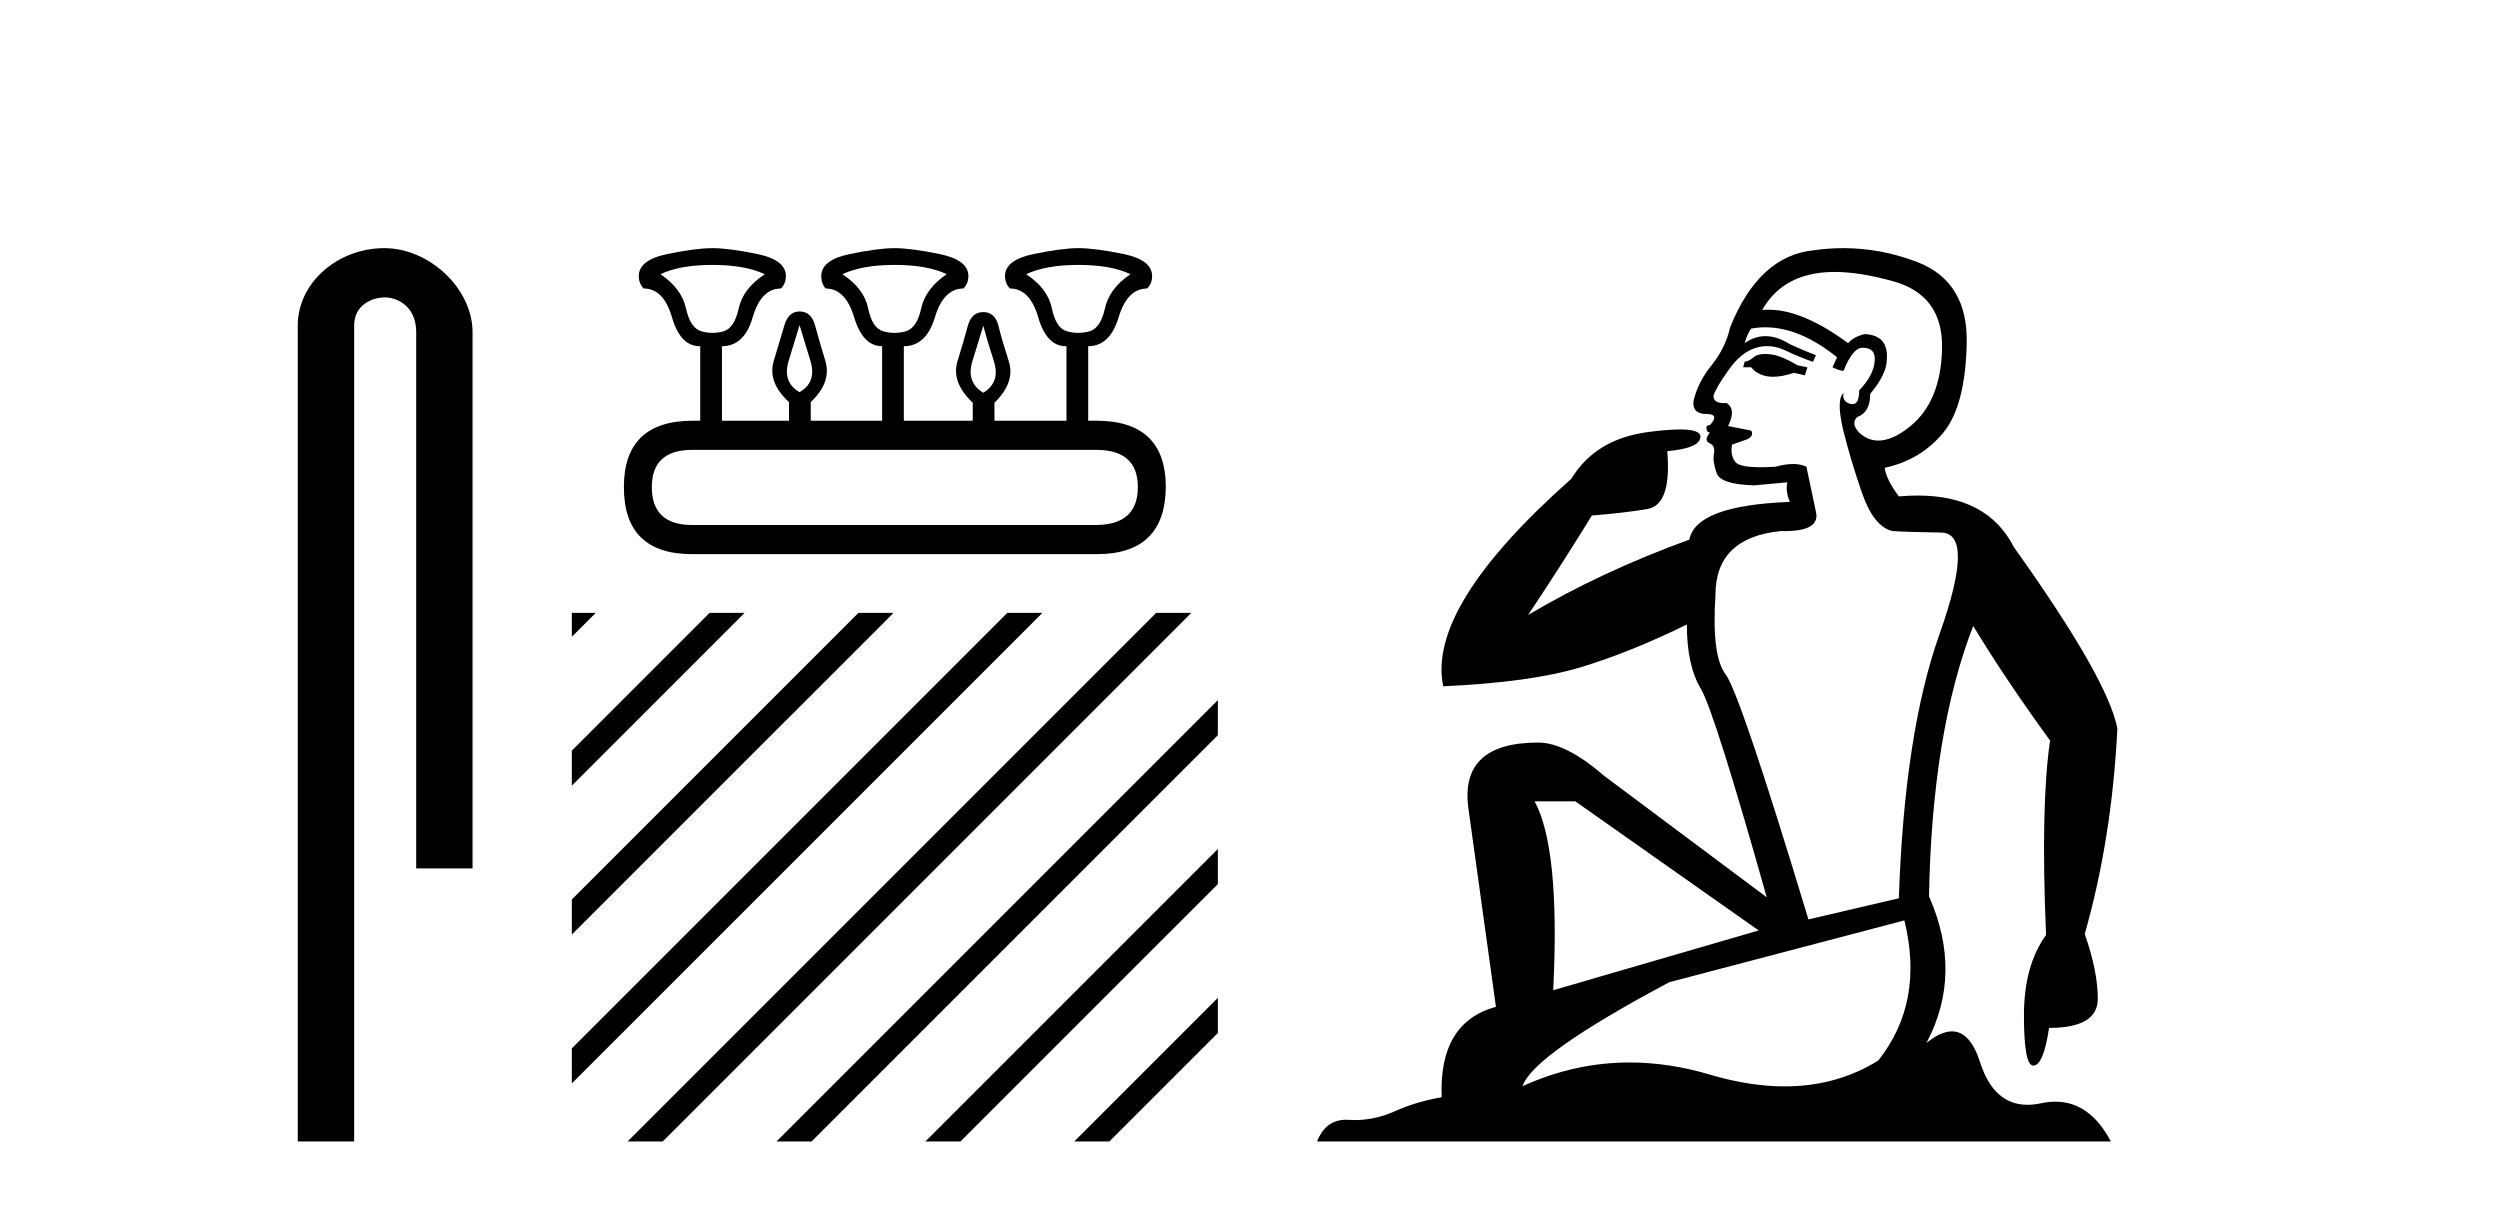
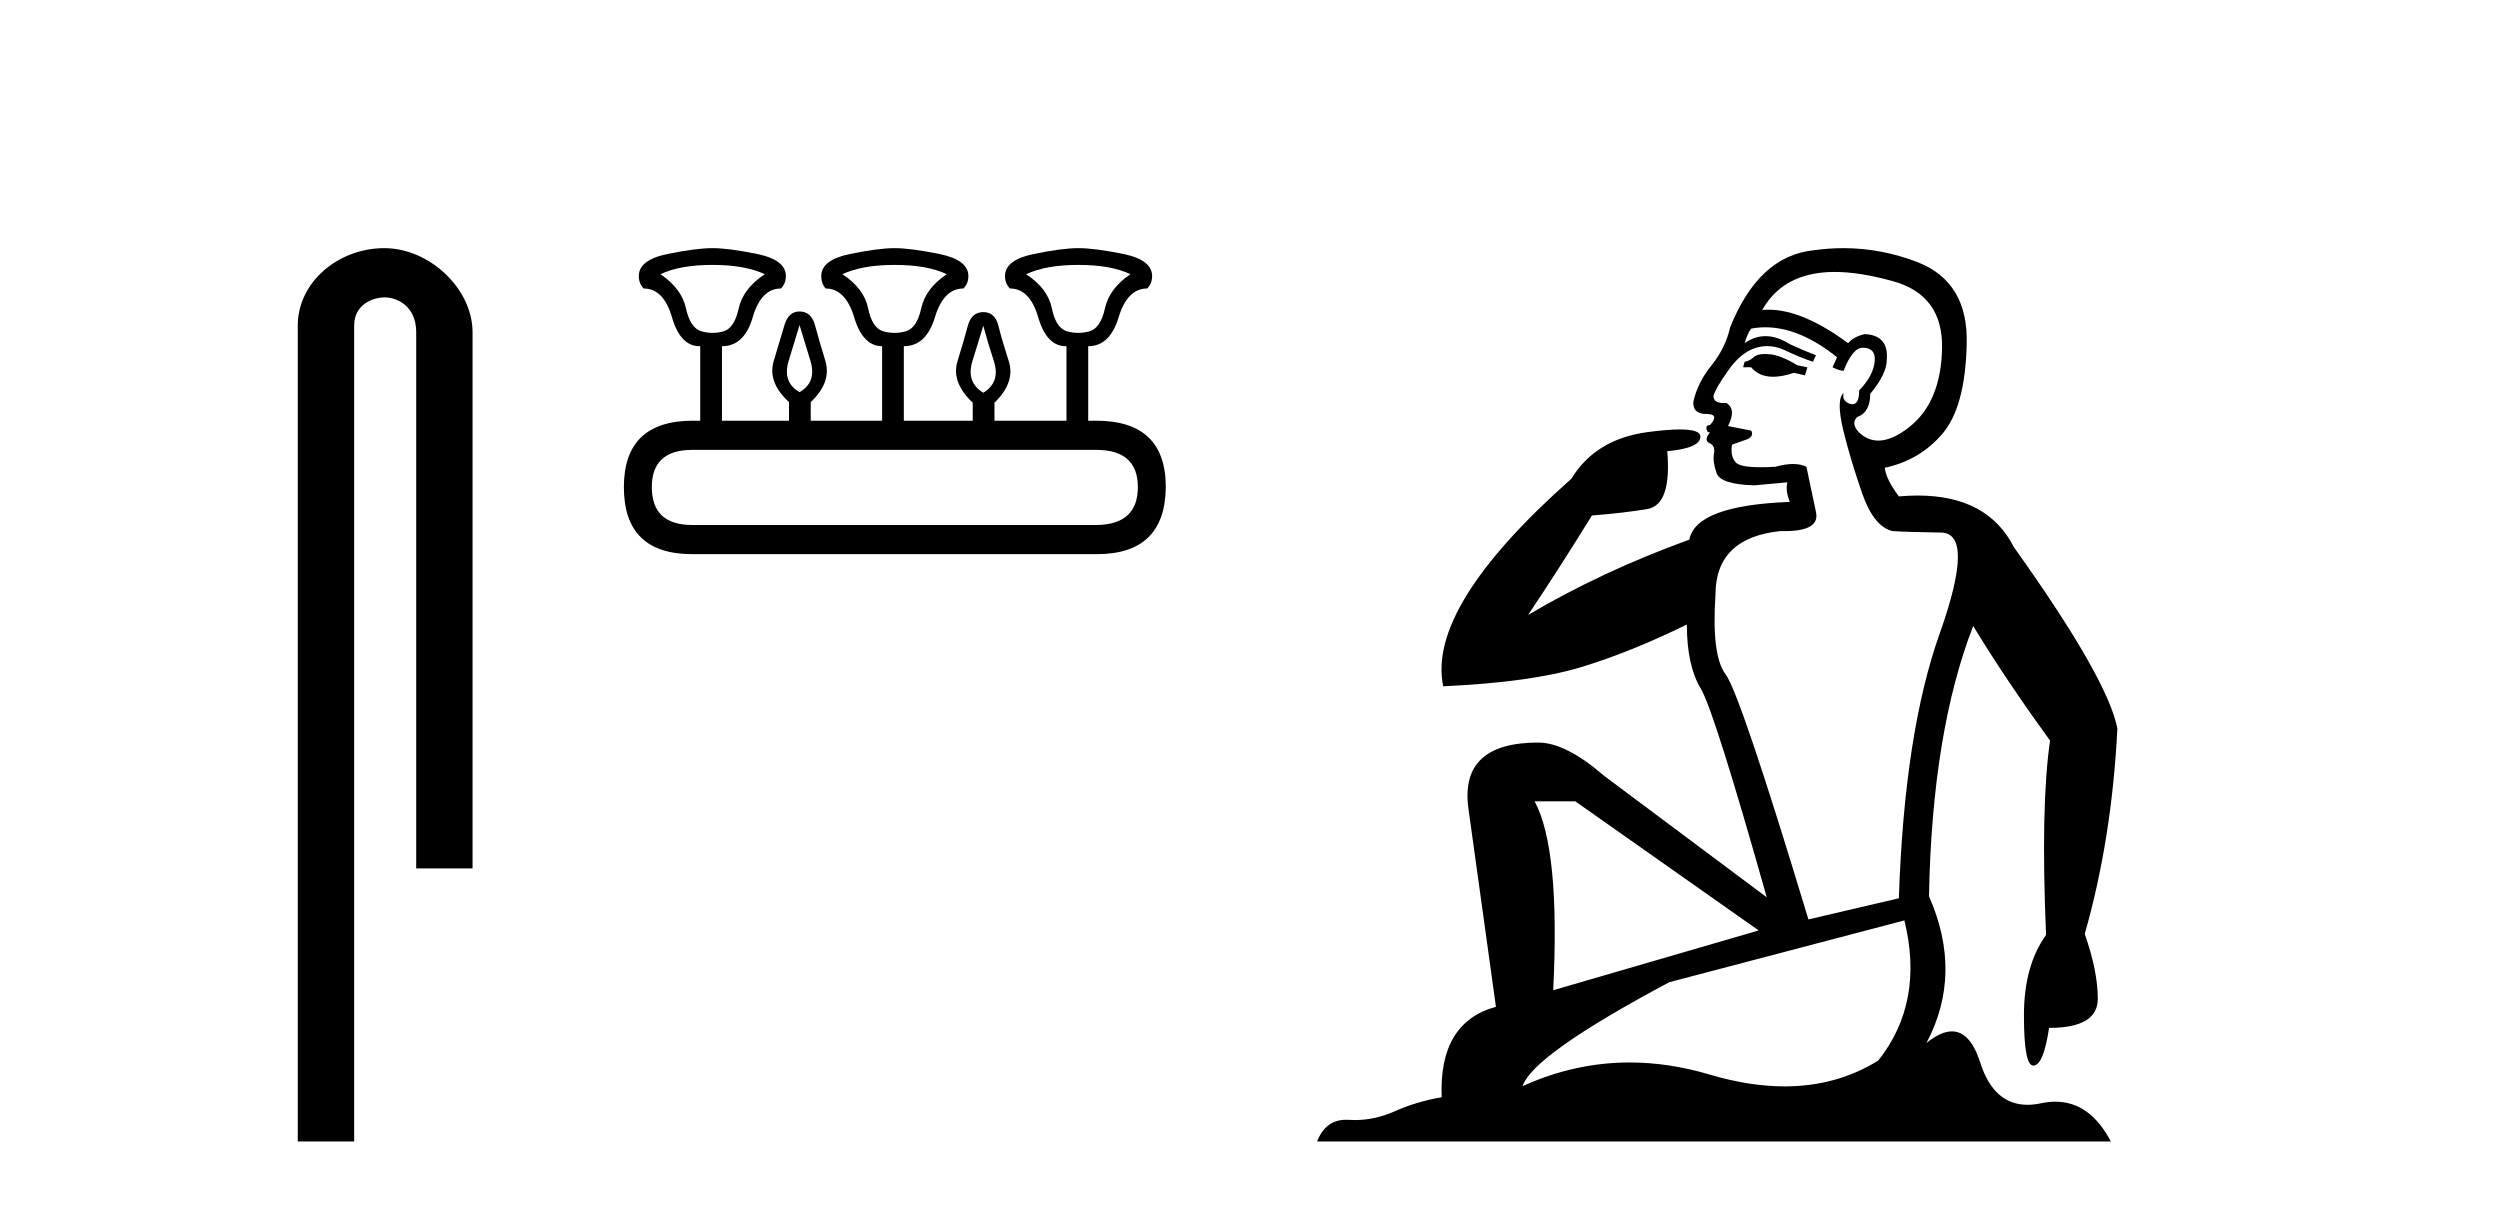
<svg xmlns="http://www.w3.org/2000/svg" width="85.0" height="41.0">
  <path d="M 13.069 8.437 C 11.5 8.437 10.124 9.591 10.124 11.072 L 10.124 38.809 L 12.041 38.809 L 12.041 11.072 C 12.041 10.346 12.68 10.111 13.081 10.111 C 13.502 10.111 14.151 10.406 14.151 11.296 L 14.151 29.526 L 16.067 29.526 L 16.067 11.296 C 16.067 9.813 14.598 8.437 13.069 8.437 Z" style="fill:#000000;stroke:none" />
  <path d="M 24.23 9.007 Q 25.328 9.007 26.003 9.323 Q 25.264 9.809 25.117 10.484 Q 24.969 11.159 24.599 11.265 Q 24.415 11.318 24.227 11.318 Q 24.04 11.318 23.85 11.265 Q 23.47 11.159 23.323 10.484 Q 23.175 9.809 22.457 9.323 Q 23.112 9.007 24.23 9.007 ZM 30.414 9.007 Q 31.532 9.007 32.187 9.323 Q 31.469 9.809 31.321 10.484 Q 31.174 11.159 30.794 11.265 Q 30.604 11.318 30.414 11.318 Q 30.224 11.318 30.034 11.265 Q 29.654 11.159 29.517 10.484 Q 29.38 9.809 28.641 9.323 Q 29.316 9.007 30.414 9.007 ZM 36.661 9.007 Q 37.779 9.007 38.434 9.323 Q 37.716 9.809 37.568 10.484 Q 37.421 11.159 37.041 11.265 Q 36.851 11.318 36.661 11.318 Q 36.471 11.318 36.281 11.265 Q 35.901 11.159 35.764 10.484 Q 35.627 9.809 34.888 9.323 Q 35.563 9.007 36.661 9.007 ZM 27.185 11.054 Q 27.333 11.539 27.554 12.267 Q 27.776 12.995 27.185 13.333 Q 26.594 12.995 26.815 12.267 Q 27.037 11.539 27.185 11.054 ZM 33.432 11.075 Q 33.558 11.56 33.791 12.278 Q 34.023 12.995 33.432 13.354 Q 32.841 12.995 33.062 12.278 Q 33.284 11.56 33.432 11.075 ZM 37.273 15.296 Q 38.687 15.296 38.687 16.562 Q 38.687 17.828 37.294 17.85 L 23.534 17.85 Q 22.162 17.85 22.162 16.562 Q 22.162 15.296 23.534 15.296 ZM 24.23 8.437 Q 23.66 8.437 22.689 8.637 Q 21.719 8.838 21.719 9.387 Q 21.719 9.64 21.887 9.809 Q 22.563 9.809 22.848 10.79 Q 23.133 11.771 23.787 11.771 L 23.808 11.771 L 23.808 14.304 L 23.555 14.304 Q 21.212 14.304 21.212 16.562 Q 21.212 18.841 23.534 18.841 L 37.294 18.841 Q 39.616 18.841 39.637 16.562 Q 39.637 14.304 37.273 14.304 L 36.999 14.304 L 36.999 11.771 Q 37.737 11.771 38.033 10.79 Q 38.328 9.809 39.003 9.809 Q 39.172 9.64 39.172 9.387 Q 39.172 8.838 38.202 8.637 Q 37.231 8.437 36.661 8.437 Q 36.112 8.437 35.141 8.637 Q 34.17 8.838 34.17 9.387 Q 34.17 9.64 34.339 9.809 Q 35.015 9.809 35.3 10.79 Q 35.585 11.771 36.239 11.771 L 36.26 11.771 L 36.26 14.304 L 33.812 14.304 L 33.812 13.692 Q 34.529 12.995 34.297 12.278 Q 34.065 11.56 33.949 11.085 Q 33.833 10.611 33.432 10.611 Q 33.031 10.611 32.904 11.085 Q 32.778 11.56 32.556 12.278 Q 32.334 12.995 33.073 13.692 L 33.073 14.304 L 30.73 14.304 L 30.73 11.771 Q 31.49 11.771 31.786 10.79 Q 32.081 9.809 32.756 9.809 Q 32.925 9.64 32.925 9.387 Q 32.925 8.838 31.944 8.637 Q 30.963 8.437 30.414 8.437 Q 29.865 8.437 28.894 8.637 Q 27.923 8.838 27.923 9.387 Q 27.923 9.64 28.071 9.809 Q 28.747 9.809 29.042 10.79 Q 29.337 11.771 29.992 11.771 L 29.992 14.304 L 27.565 14.304 L 27.565 13.671 Q 28.282 12.995 28.061 12.267 Q 27.839 11.539 27.712 11.064 Q 27.586 10.59 27.185 10.59 Q 26.805 10.59 26.668 11.064 Q 26.531 11.539 26.309 12.267 Q 26.087 12.995 26.826 13.671 L 26.826 14.304 L 24.547 14.304 L 24.547 11.771 Q 25.306 11.771 25.591 10.79 Q 25.876 9.809 26.552 9.809 Q 26.72 9.64 26.72 9.387 Q 26.72 8.838 25.75 8.637 Q 24.779 8.437 24.23 8.437 Z" style="fill:#000000;stroke:none" />
-   <path d="M 19.442 20.838 L 19.442 21.651 L 19.442 21.651 L 19.957 21.137 L 20.255 20.838 ZM 24.124 20.838 L 19.442 25.52 L 19.442 25.52 L 19.442 26.713 L 19.442 26.713 L 25.019 21.137 L 25.317 20.838 ZM 29.186 20.838 L 19.442 30.582 L 19.442 30.582 L 19.442 31.775 L 30.081 21.137 L 30.379 20.838 ZM 34.248 20.838 L 19.442 35.644 L 19.442 36.837 L 35.143 21.137 L 35.441 20.838 ZM 39.31 20.838 L 21.637 38.511 L 21.339 38.809 L 22.532 38.809 L 40.205 21.137 L 40.503 20.838 ZM 41.407 23.804 L 26.7 38.511 L 26.401 38.809 L 27.594 38.809 L 41.407 24.997 L 41.407 23.804 ZM 41.407 28.866 L 31.762 38.511 L 31.463 38.809 L 32.656 38.809 L 41.407 30.059 L 41.407 28.866 ZM 41.407 33.928 L 36.824 38.511 L 36.525 38.809 L 37.719 38.809 L 41.407 35.121 L 41.407 33.928 Z" style="fill:#000000;stroke:none" />
  <path d="M 60.015 12.036 Q 59.761 12.036 59.642 12.129 Q 59.505 12.266 59.317 12.3 L 59.266 12.488 L 59.539 12.488 Q 59.809 12.81 60.287 12.81 Q 60.596 12.81 60.991 12.676 L 61.367 12.761 L 61.452 12.488 L 61.111 12.419 Q 60.547 12.078 60.171 12.044 Q 60.088 12.036 60.015 12.036 ZM 62.374 9.246 Q 63.213 9.246 64.322 9.55 Q 66.064 10.011 66.03 11.839 Q 65.996 13.649 64.937 14.503 Q 64.343 14.98 63.866 14.98 Q 63.506 14.98 63.212 14.708 Q 62.921 14.401 63.143 14.179 Q 63.587 14.025 63.587 13.393 Q 64.151 12.71 64.151 12.232 Q 64.219 11.395 63.399 11.36 Q 63.024 11.446 62.836 11.668 Q 61.293 10.53 60.134 10.53 Q 60.023 10.53 59.915 10.541 L 59.915 10.541 Q 60.444 9.601 61.504 9.345 Q 61.895 9.246 62.374 9.246 ZM 60.021 11.128 Q 61.188 11.128 62.46 12.146 L 62.306 12.488 Q 62.545 12.607 62.682 12.607 Q 62.99 11.822 63.331 11.822 Q 63.775 11.822 63.741 12.266 Q 63.707 12.761 63.212 13.274 Q 63.212 13.743 62.984 13.743 Q 62.954 13.743 62.921 13.735 Q 62.614 13.649 62.682 13.359 L 62.682 13.359 Q 62.426 13.581 62.665 14.606 Q 62.921 15.648 63.314 16.775 Q 63.707 17.902 64.339 18.056 Q 64.834 18.09 65.996 18.107 Q 67.157 18.124 65.962 21.506 Q 64.749 24.888 64.561 30.542 L 61.486 31.26 Q 59.163 23.573 58.668 22.924 Q 58.19 22.292 58.326 20.225 Q 58.326 18.278 60.547 18.056 Q 60.611 18.058 60.672 18.058 Q 61.889 18.058 61.743 17.407 Q 61.606 16.741 61.418 15.87 Q 61.23 15.776 60.965 15.776 Q 60.701 15.776 60.359 15.87 Q 60.086 15.886 59.866 15.886 Q 59.153 15.886 59.01 15.716 Q 58.822 15.494 58.89 15.118 L 59.42 14.93 Q 59.642 14.811 59.539 14.64 L 58.753 14.486 Q 59.044 13.923 58.702 13.701 Q 58.653 13.704 58.609 13.704 Q 58.258 13.704 58.258 13.461 Q 58.326 13.205 58.753 12.607 Q 59.163 12.01 59.659 11.839 Q 59.872 11.768 60.086 11.768 Q 60.385 11.768 60.684 11.907 Q 61.179 12.146 61.64 12.3 L 61.743 12.078 Q 61.333 11.924 60.854 11.702 Q 60.422 11.429 60.026 11.429 Q 59.656 11.429 59.317 11.668 Q 59.42 11.326 59.539 11.173 Q 59.778 11.128 60.021 11.128 ZM 53.561 27.246 L 59.795 31.635 L 52.809 33.668 Q 53.049 28.851 52.177 27.246 ZM 64.749 31.294 Q 65.432 34.078 63.861 36.059 Q 62.443 36.937 60.678 36.937 Q 59.487 36.937 58.139 36.538 Q 56.749 36.124 55.41 36.124 Q 53.539 36.124 51.767 36.93 Q 52.109 35.871 56.755 33.395 L 64.749 31.294 ZM 62.674 8.437 Q 62.177 8.437 61.674 8.508 Q 59.795 8.696 58.822 11.138 Q 58.668 11.822 58.207 12.402 Q 57.729 12.983 57.575 13.649 Q 57.541 14.076 58.019 14.076 Q 58.48 14.076 58.139 14.452 Q 58.002 14.452 58.019 14.572 Q 58.036 14.708 58.139 14.708 Q 57.917 14.965 58.122 15.067 Q 58.326 15.152 58.275 15.426 Q 58.224 15.682 58.361 16.075 Q 58.48 16.468 59.642 16.502 L 60.769 16.399 L 60.769 16.399 Q 60.701 16.69 60.854 17.065 Q 57.66 17.185 57.438 18.347 Q 54.432 19.44 51.955 20.909 Q 52.997 19.354 54.125 17.527 Q 55.218 17.441 56.021 17.305 Q 56.84 17.151 56.687 15.34 Q 57.814 15.238 57.814 14.845 Q 57.814 14.601 57.121 14.601 Q 56.699 14.601 56.021 14.691 Q 54.244 14.93 53.424 16.28 Q 48.505 20.635 49.069 23.334 Q 52.058 23.197 53.749 22.685 Q 55.44 22.173 57.353 21.233 Q 57.353 22.634 57.831 23.42 Q 58.292 24.205 60.069 30.508 L 54.535 26.374 Q 53.236 25.247 52.297 25.247 Q 49.632 25.247 49.923 27.468 L 50.862 34.232 Q 48.915 34.761 49.017 37.306 Q 48.129 37.46 47.378 37.802 Q 46.729 38.082 46.067 38.082 Q 45.962 38.082 45.857 38.075 Q 45.81 38.072 45.765 38.072 Q 45.07 38.072 44.781 38.809 L 71.769 38.809 Q 71.057 37.457 69.883 37.457 Q 69.648 37.457 69.395 37.511 Q 69.152 37.563 68.934 37.563 Q 67.787 37.563 67.328 36.128 Q 66.989 35.067 66.366 35.067 Q 65.986 35.067 65.5 35.461 Q 66.747 33.104 65.586 30.474 Q 65.688 24.888 67.089 21.284 Q 68.199 23.112 69.702 25.179 Q 69.378 27.399 69.566 31.789 Q 68.814 32.831 68.814 34.522 Q 68.814 36.23 69.132 36.23 Q 69.135 36.23 69.139 36.23 Q 69.48 36.213 69.668 34.949 Q 71.325 34.949 71.325 33.958 Q 71.325 33.019 70.881 31.755 Q 71.803 28.527 71.991 24.769 Q 71.667 23.078 68.472 18.603 Q 67.58 16.848 65.201 16.848 Q 64.893 16.848 64.561 16.878 Q 64.117 16.28 64.083 15.904 Q 65.278 15.648 66.047 14.742 Q 66.816 13.837 66.867 11.719 Q 66.935 9.601 65.21 8.918 Q 63.964 8.437 62.674 8.437 Z" style="fill:#000000;stroke:none" />
</svg>